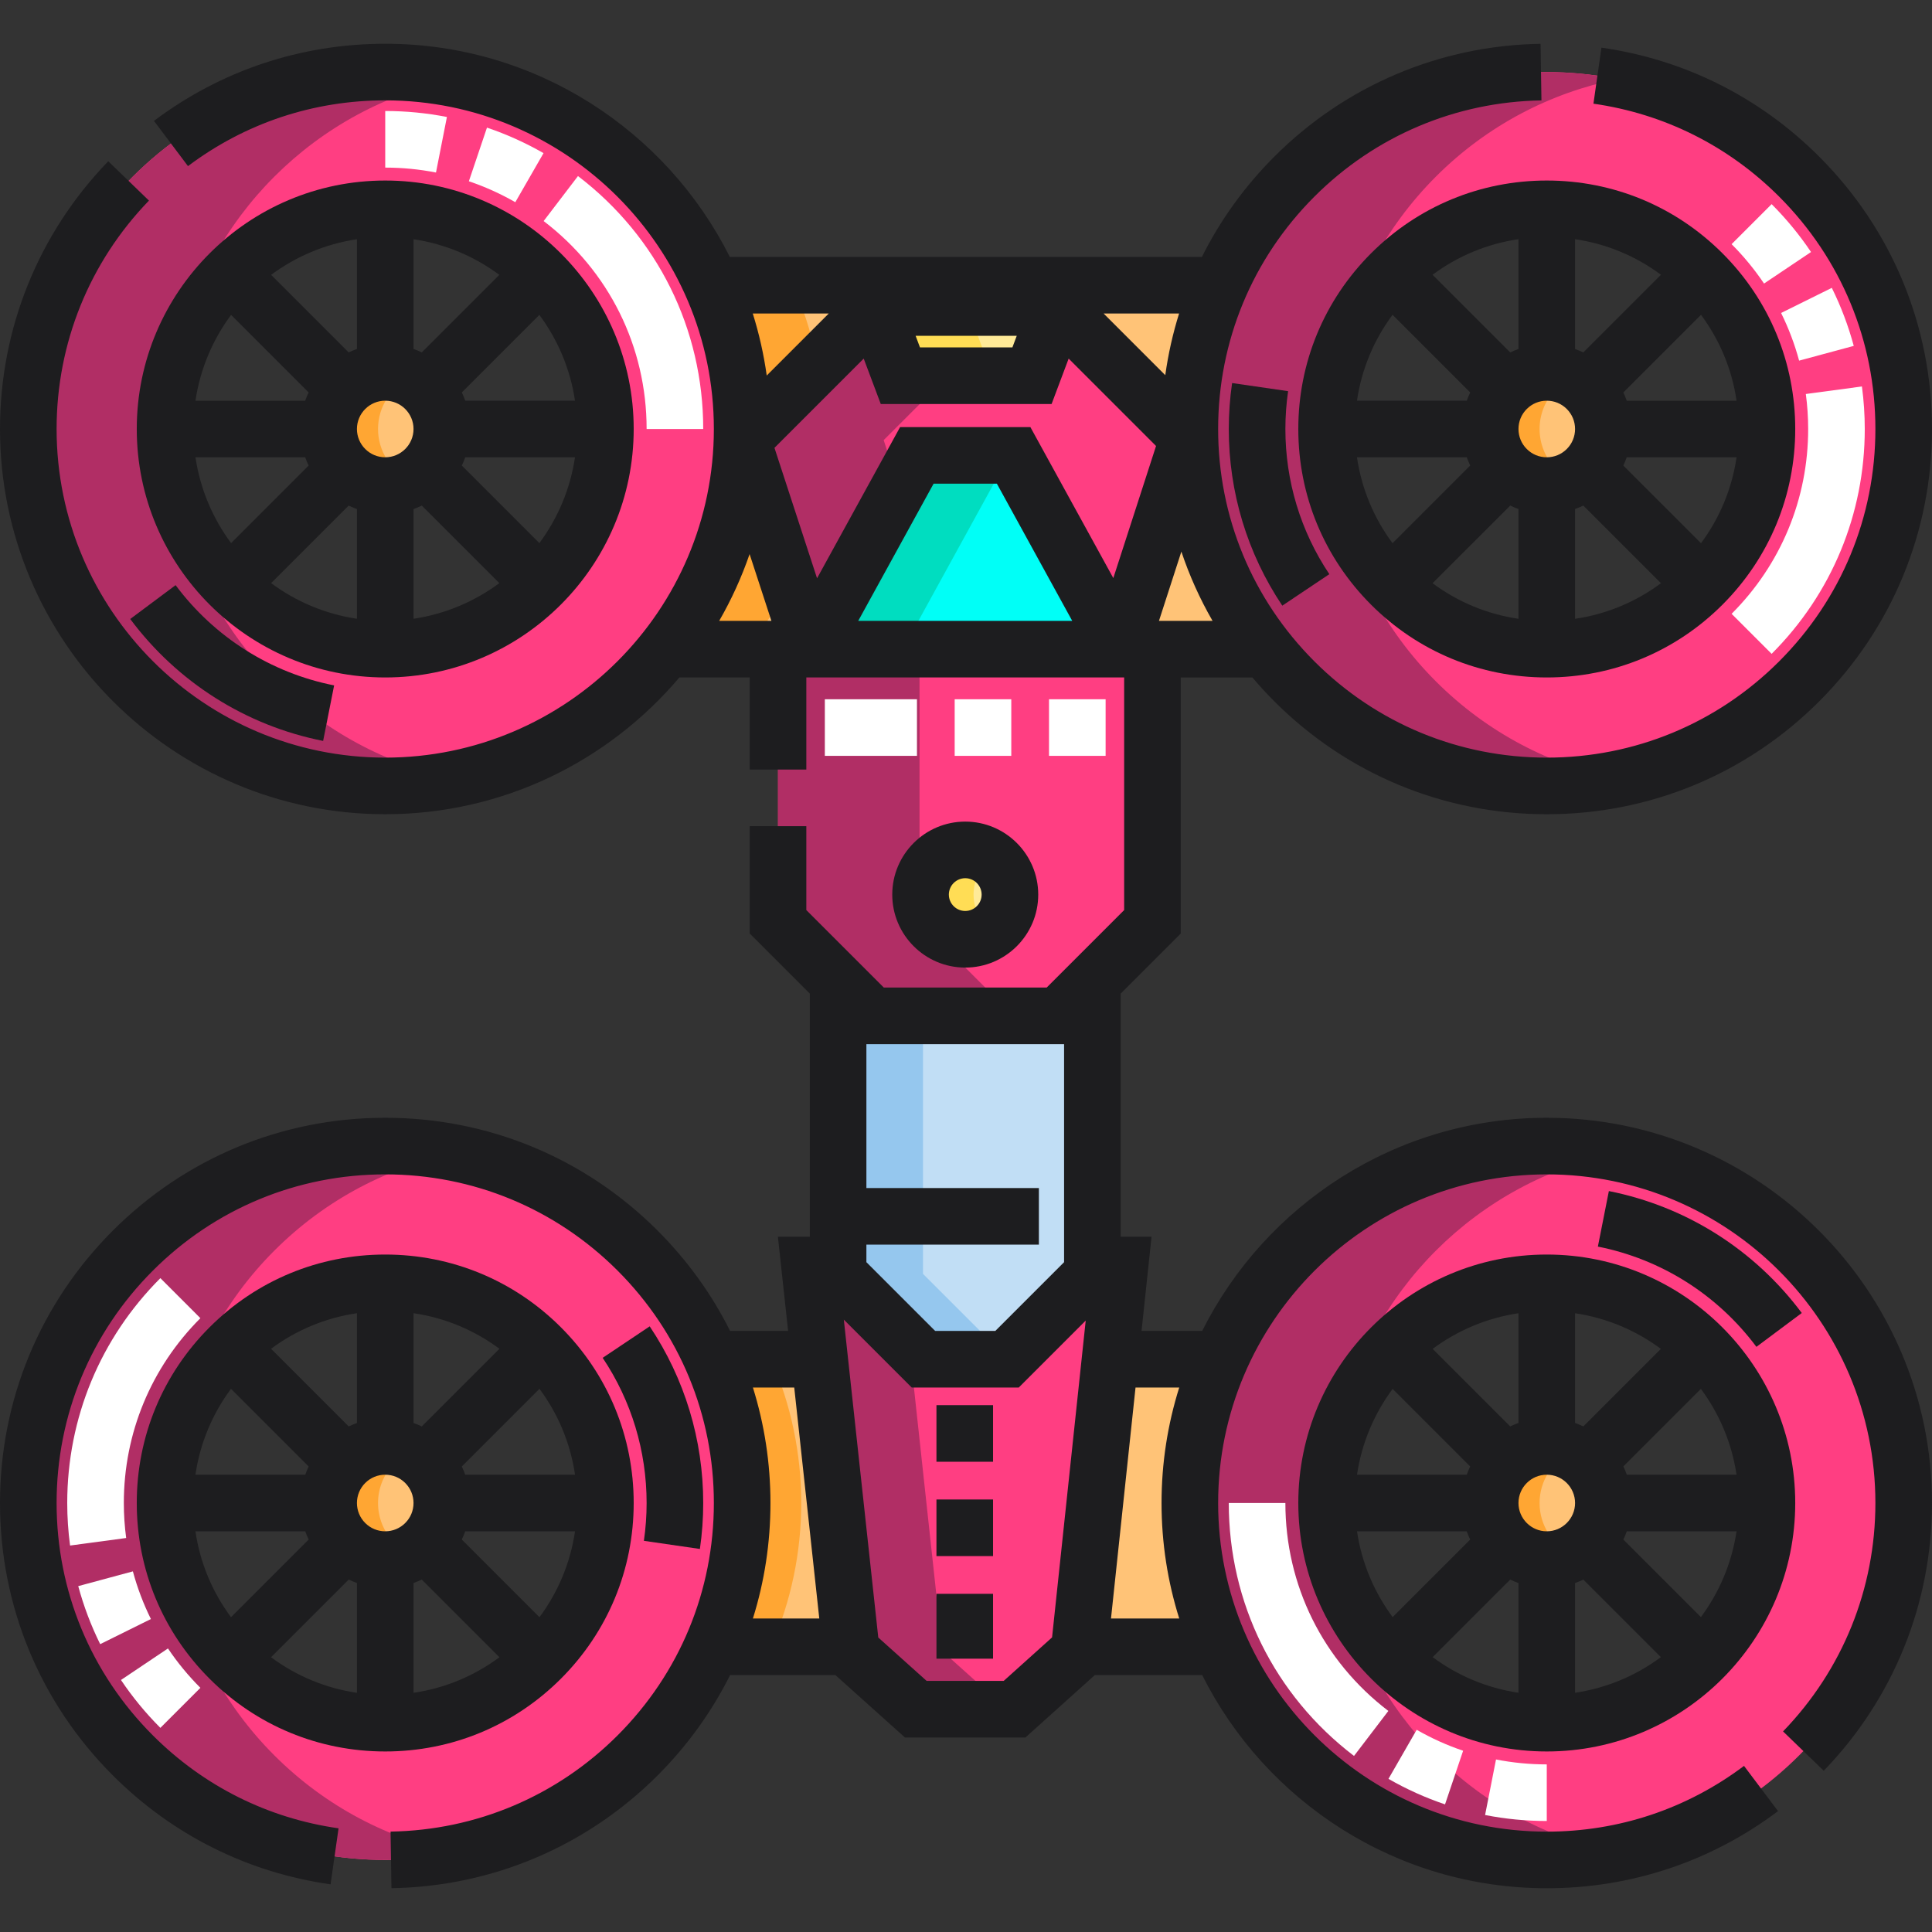
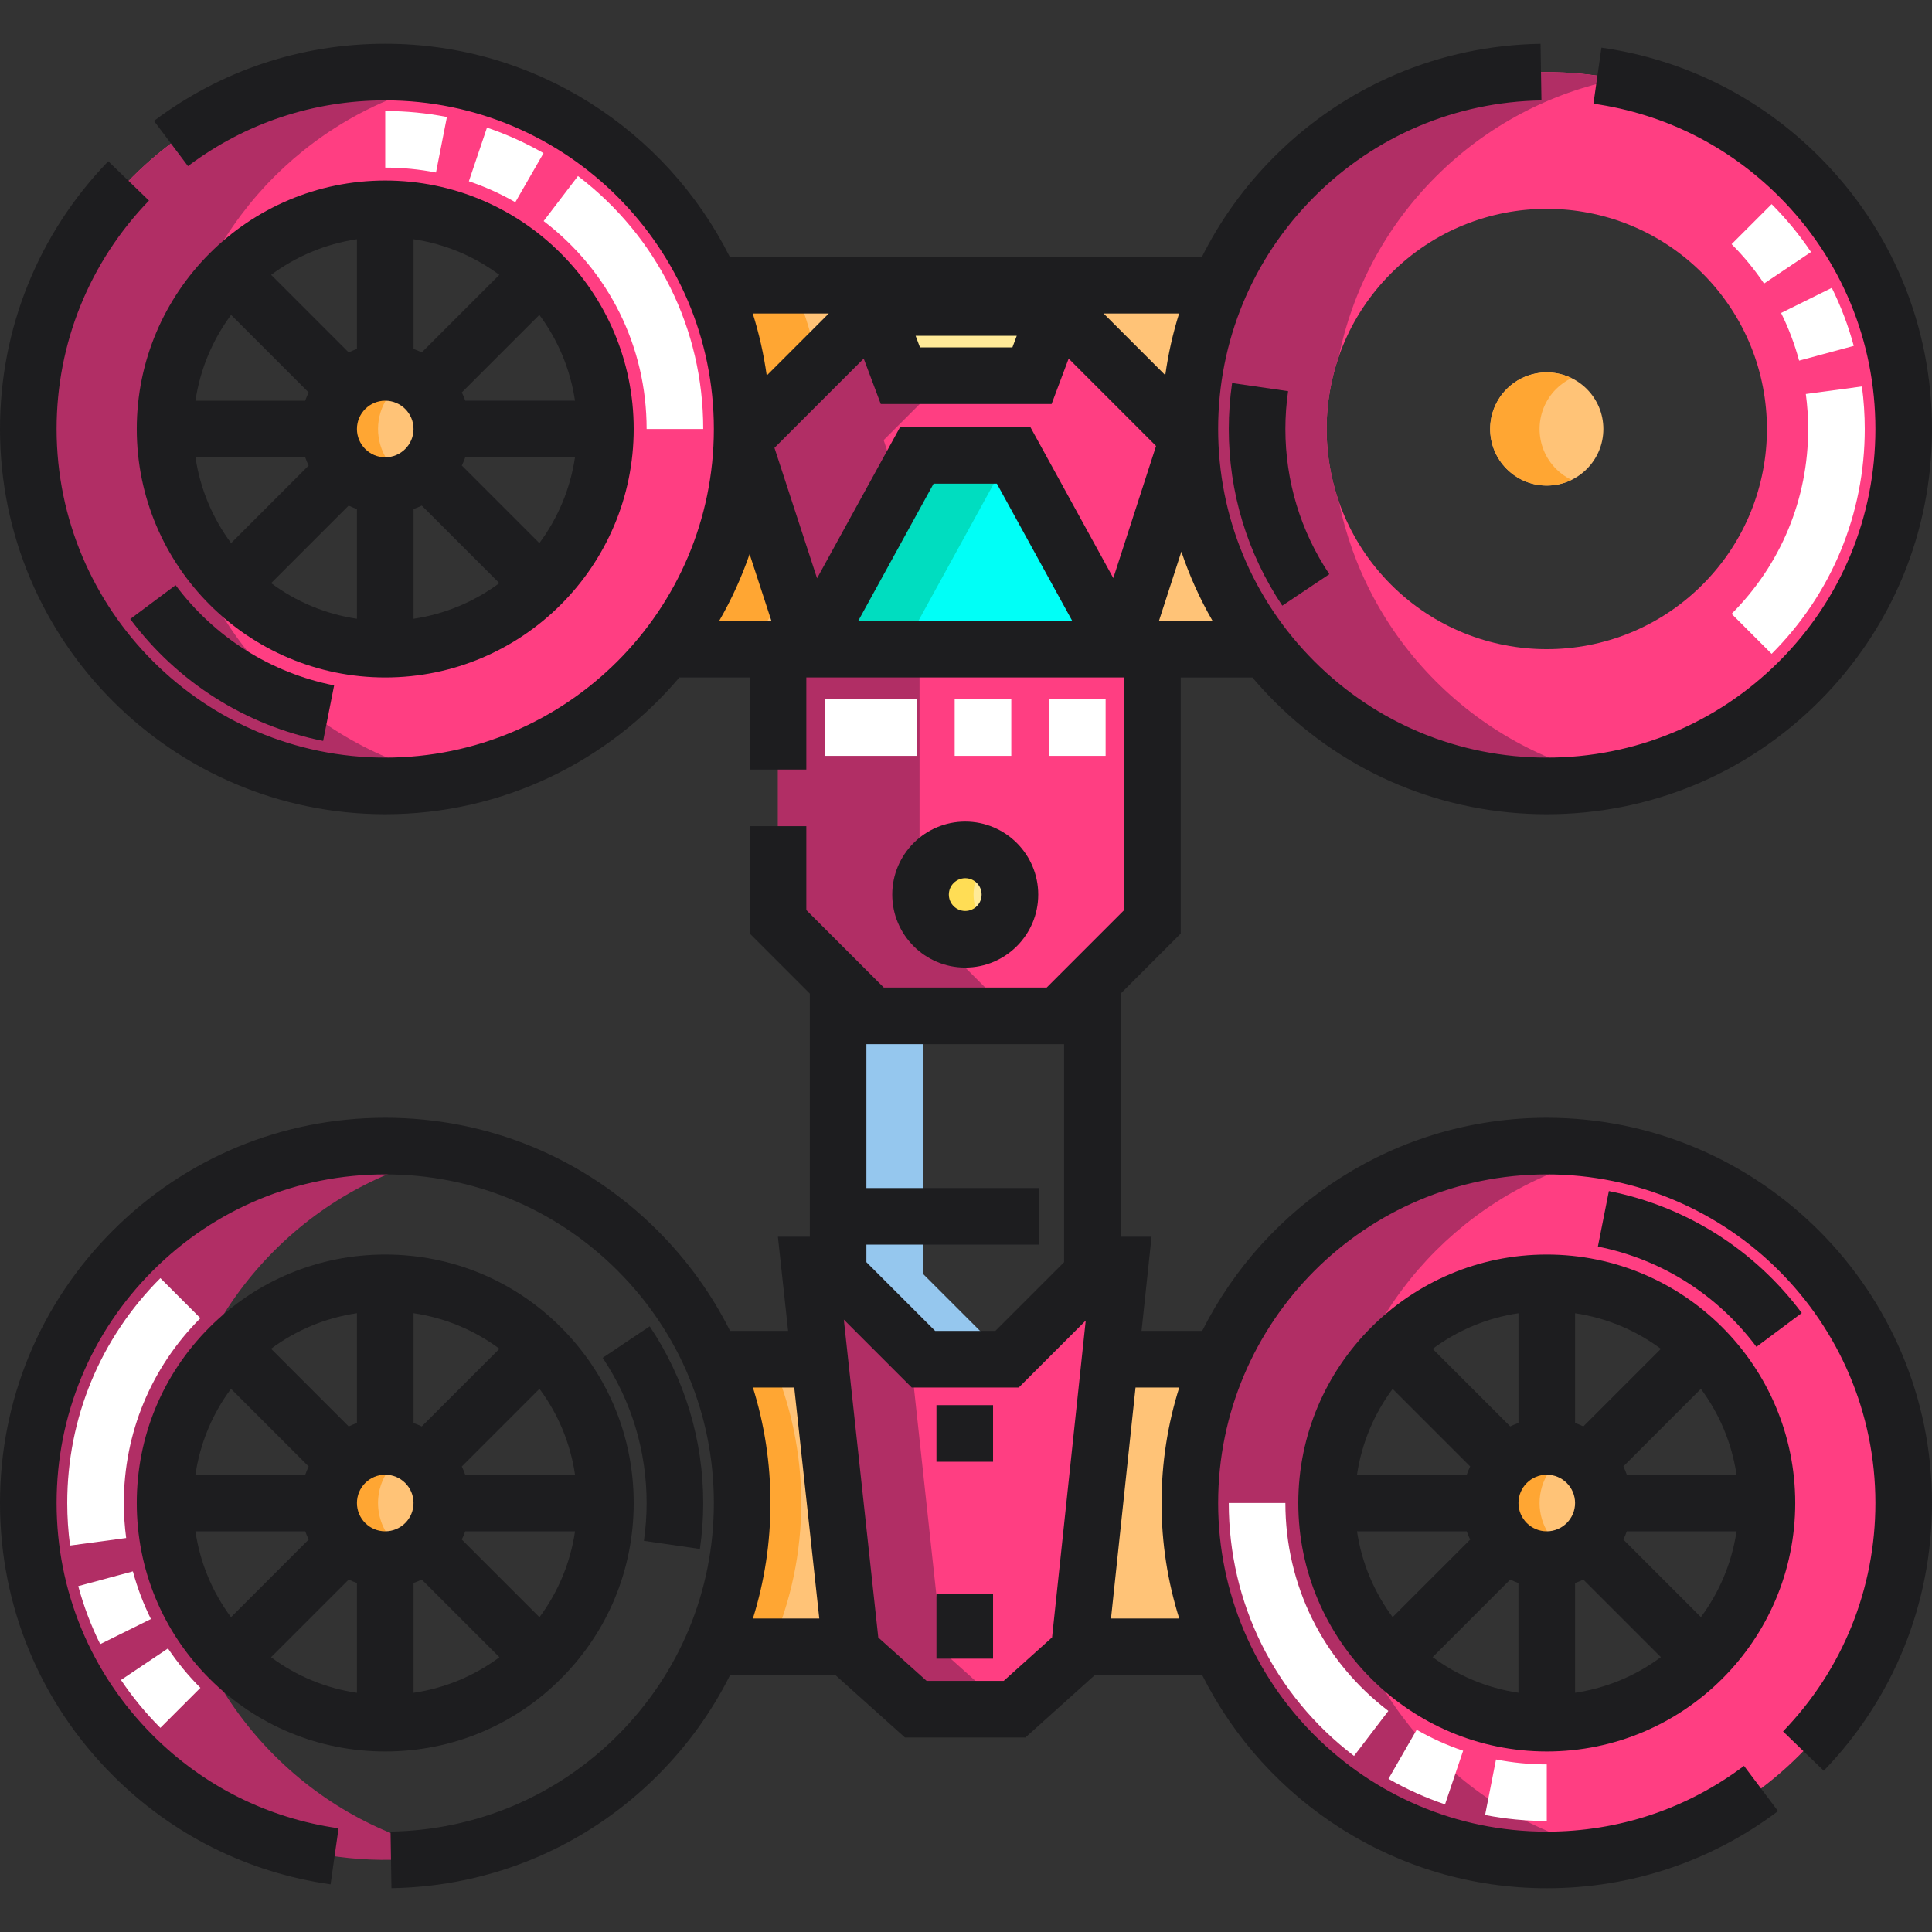
<svg xmlns="http://www.w3.org/2000/svg" version="1.1" id="Capa_1" x="0px" y="0px" viewBox="0 0 512 512" style="enable-background:new 0 0 512 512;" xml:space="preserve">
  <rect x="0" y="0" width="512" height="512" fill="#333333" stroke="none" />
  <path style="fill:#FF3E82;" d="M280.494,269.207h-49.391c-9.731-9.731-15.187-15.187-24.918-24.918v-72.255h99.228v72.255 C295.681,254.02,290.225,259.476,280.494,269.207z" />
  <path style="fill:#FFC377;" d="M335.482,172.034c-21.881-27.843-25.929-65.111-12.145-96.45H188.684 c5.137,11.658,7.996,24.546,7.996,38.104c0,22.015-7.522,42.273-20.134,58.346H335.482z" />
  <path style="fill:#FF3E82;" d="M102.09,19.098c-52.24,0-94.59,42.349-94.59,94.59s42.349,94.59,94.59,94.59 s94.59-42.349,94.59-94.59C196.68,61.448,154.33,19.098,102.09,19.098z M102.09,172.034c-32.224,0-58.346-26.122-58.346-58.346 s26.122-58.346,58.346-58.346s58.346,26.122,58.346,58.346S134.313,172.034,102.09,172.034z" />
  <circle style="fill:#FFC377;" cx="102.09" cy="113.69" r="14.999" />
  <path style="fill:#FF3E82;" d="M476.795,46.803c-36.94-36.94-96.831-36.94-133.77,0c-36.94,36.94-36.94,96.831,0,133.77 s96.831,36.94,133.77,0C513.735,143.634,513.735,83.743,476.795,46.803z M451.167,154.945c-22.786,22.786-59.728,22.786-82.514,0 s-22.786-59.728,0-82.514s59.728-22.786,82.514,0S473.953,132.16,451.167,154.945z" />
  <circle style="fill:#FFC377;" cx="409.91" cy="113.69" r="14.999" />
  <path style="fill:#FF3E82;" d="M409.91,303.722c-52.241,0-94.59,42.349-94.59,94.59s42.349,94.59,94.59,94.59 c52.24,0,94.59-42.349,94.59-94.59S462.151,303.722,409.91,303.722z M409.91,456.658c-32.224,0-58.346-26.122-58.346-58.346 s26.123-58.346,58.346-58.346s58.346,26.122,58.346,58.346C468.256,430.535,442.134,456.658,409.91,456.658z" />
  <circle style="fill:#FFC377;" cx="409.91" cy="398.31" r="14.999" />
-   <path style="fill:#FF3E82;" d="M168.975,331.427c-36.94-36.94-96.831-36.94-133.77,0c-36.94,36.94-36.94,96.831,0,133.77 c36.94,36.94,96.831,36.94,133.77,0S205.915,368.366,168.975,331.427z M143.347,439.569c-22.786,22.786-59.728,22.786-82.514,0 s-22.786-59.728,0-82.514s59.728-22.786,82.514,0C166.132,379.84,166.132,416.783,143.347,439.569z" />
  <circle style="fill:#FFC377;" cx="102.09" cy="398.31" r="14.999" />
  <polygon style="fill:#FF3E82;" points="296.829,172.034 214.769,172.034 196.683,116.635 231.821,81.496 280.276,81.496 314.914,116.134 " />
  <path style="fill:#FFA633;" d="M210.202,75.584h-21.518c5.137,11.658,7.996,24.546,7.996,38.104 c0,22.015-7.522,42.273-20.134,58.346h21.518c12.613-16.073,20.135-36.331,20.135-58.346 C218.198,100.13,215.339,87.242,210.202,75.584z" />
  <polygon style="fill:#B12E65;" points="269.321,81.496 231.821,81.496 196.683,116.635 214.769,172.034 252.269,172.034 234.183,116.635 " />
  <polygon style="fill:#00FFF7;" points="214.765,172.034 242.975,120.681 268.622,120.681 296.829,172.034 " />
  <circle style="fill:#FFEA98;" cx="255.8" cy="237.07" r="11.843" />
  <path style="fill:#FF3E82;" d="M289.493,335.253v2.342c-8.831,8.831-13.782,13.782-22.613,22.614h-22.161 c-8.831-8.831-13.782-13.782-22.614-22.614v-2.341h-7.596l11.097,102.365c6.53,5.86,10.554,9.472,17.084,15.332h26.186 c6.534-5.877,10.554-9.492,17.088-15.369l10.869-102.328h-7.34V335.253z" />
-   <path style="fill:#C1DEF5;" d="M280.494,269.207h-49.391l-8.998-8.998v77.385c8.831,8.831,13.783,13.782,22.614,22.613h22.161 c8.831-8.831,13.782-13.782,22.614-22.613v-77.385L280.494,269.207z" />
  <polygon style="fill:#FFEA98;" points="231.821,81.496 238.61,99.57 273.488,99.57 280.276,81.496 " />
  <g>
    <path style="fill:#FFC377;" d="M225.475,436.416l-8.261-76.208h-28.55c10.654,24.224,10.654,51.984,0,76.208H225.475z" />
    <path style="fill:#FFC377;" d="M294.181,360.208l-8.095,76.208h37.229c-5.137-11.658-7.996-24.546-7.996-38.104 s2.858-26.446,7.996-38.104H294.181z" />
  </g>
  <g>
    <path style="fill:#B12E65;" d="M243.685,244.289v-72.255h-37.5v72.255c9.731,9.731,15.187,15.187,24.918,24.918h37.5 C258.872,259.476,253.416,254.02,243.685,244.289z" />
    <path style="fill:#B12E65;" d="M46.889,132.582c-2.029-5.928-3.146-12.279-3.146-18.894c0-6.615,1.117-12.966,3.146-18.894 c7.527-37.129,36.801-66.363,73.95-73.834c-6.061-1.219-12.33-1.862-18.75-1.862c-52.24,0-94.59,42.349-94.59,94.59 s42.349,94.59,94.59,94.59c6.42,0,12.689-0.643,18.75-1.862C83.69,198.945,54.417,169.712,46.889,132.582z" />
  </g>
  <path style="fill:#FFA633;" d="M100.182,113.688c0-5.933,3.454-11.047,8.453-13.479c-1.98-0.964-4.195-1.519-6.546-1.519 c-8.284,0-14.999,6.715-14.999,14.999c0,8.284,6.715,14.999,14.999,14.999c2.35,0,4.565-0.556,6.546-1.519 C103.636,124.735,100.182,119.622,100.182,113.688z" />
  <path style="fill:#B12E65;" d="M380.525,180.573c-13.565-13.565-22.128-30.227-25.73-47.709c-4.303-12.398-4.303-25.955,0-38.353 c3.603-17.481,12.166-34.144,25.73-47.709c13.675-13.675,30.498-22.274,48.135-25.824c-30.005-6.039-62.371,2.559-85.635,25.824 c-36.94,36.94-36.94,96.831,0,133.77c23.265,23.265,55.63,31.863,85.635,25.824C411.023,202.847,394.2,194.248,380.525,180.573z" />
  <path style="fill:#FFA633;" d="M412.396,124.294c-5.857-5.857-5.857-15.354,0-21.212c1.216-1.216,2.595-2.165,4.06-2.876 c-5.59-2.713-12.51-1.765-17.151,2.876c-5.857,5.857-5.857,15.354,0,21.212c4.641,4.641,11.561,5.59,17.151,2.876 C414.99,126.459,413.612,125.51,412.396,124.294z" />
  <path style="fill:#B12E65;" d="M354.71,417.207c-2.029-5.928-3.146-12.279-3.146-18.895s1.117-12.967,3.146-18.895 c7.527-37.129,36.801-66.362,73.95-73.833c-6.061-1.219-12.33-1.862-18.75-1.862c-52.241,0-94.59,42.349-94.59,94.59 s42.349,94.59,94.59,94.59c6.42,0,12.689-0.643,18.75-1.862C391.511,483.569,362.237,454.336,354.71,417.207z" />
  <path style="fill:#FFA633;" d="M408.002,398.312c0-5.933,3.454-11.047,8.453-13.479c-1.98-0.964-4.195-1.519-6.546-1.519 c-8.284,0-14.999,6.715-14.999,14.999s6.715,14.999,14.999,14.999c2.35,0,4.565-0.556,6.546-1.519 C411.457,409.358,408.002,404.245,408.002,398.312z" />
  <path style="fill:#B12E65;" d="M72.705,465.197c-13.564-13.564-22.127-30.227-25.73-47.708c-4.304-12.398-4.304-25.957,0-38.355 c3.603-17.481,12.166-34.143,25.73-47.707c13.675-13.675,30.498-22.274,48.135-25.824c-30.005-6.039-62.371,2.559-85.635,25.824 c-36.94,36.94-36.94,96.831,0,133.77c23.265,23.265,55.63,31.863,85.635,25.824C103.203,487.471,86.38,478.872,72.705,465.197z" />
  <path style="fill:#FFA633;" d="M104.575,408.917c-5.857-5.857-5.857-15.354,0-21.211c1.217-1.216,2.595-2.165,4.06-2.876 c-5.59-2.713-12.51-1.765-17.151,2.876c-5.857,5.857-5.857,15.354,0,21.211c4.641,4.641,11.561,5.59,17.151,2.876 C107.17,411.083,105.792,410.134,104.575,408.917z" />
  <polygon style="fill:#00DDC0;" points="242.975,120.681 214.766,172.034 239.266,172.034 267.475,120.681 " />
  <path style="fill:#FFDD55;" d="M258,237.075c0-3.908,1.901-7.364,4.821-9.521c-1.966-1.453-4.39-2.322-7.022-2.322 c-6.541,0-11.843,5.302-11.843,11.843s5.302,11.843,11.843,11.843c2.632,0,5.056-0.869,7.022-2.322 C259.901,244.439,258,240.984,258,237.075z" />
  <path style="fill:#B12E65;" d="M240.976,356.466l-18.872-18.872v-2.341h-7.596l11.097,102.365c6.53,5.86,10.554,9.472,17.084,15.332 h24.168c-6.53-5.86-10.554-9.472-17.084-15.332L240.976,356.466z" />
  <path style="fill:#95C7EE;" d="M244.612,337.594v-68.387h-13.509l-8.998-8.998v77.385c8.831,8.831,13.783,13.782,22.614,22.613 h22.161l0.173-0.173C258.332,351.314,253.384,346.366,244.612,337.594z" />
-   <polygon style="fill:#FFDD55;" points="231.821,81.496 238.61,99.57 263.11,99.57 256.321,81.496 " />
  <path style="fill:#FFA633;" d="M204.347,360.208h-15.684c10.654,24.224,10.654,51.984,0,76.208h15.684 C215.001,412.192,215.001,384.431,204.347,360.208z" />
  <g>
    <path style="fill:#FFFFFF;" d="M129.052,33.823l-4.797,14.213c4.26,1.438,8.401,3.306,12.309,5.552l7.477-13.004 C139.283,37.849,134.24,35.575,129.052,33.823z" />
    <path style="fill:#FFFFFF;" d="M102.09,29.417v15c4.526,0,9.053,0.438,13.452,1.304l2.895-14.718 C113.086,29.95,107.586,29.417,102.09,29.417z" />
    <path style="fill:#FFFFFF;" d="M171.361,113.688h15c0-26.502-12.097-50.934-33.189-67.03l-9.1,11.925 C161.415,71.818,171.361,91.903,171.361,113.688z" />
  </g>
  <g>
    <path style="fill:#1D1D1F;" d="M46.532,155.071l-12.021,8.971c12.526,16.787,30.682,28.262,51.122,32.31l2.914-14.714 C71.756,178.313,56.835,168.877,46.532,155.071z" />
    <path style="fill:#1D1D1F;" d="M36.244,113.688c0,36.308,29.538,65.846,65.846,65.846s65.846-29.538,65.846-65.846 s-29.538-65.846-65.846-65.846S36.244,77.381,36.244,113.688z M102.09,121.187c-4.135,0-7.499-3.364-7.499-7.499 c0-4.135,3.364-7.499,7.499-7.499s7.499,3.364,7.499,7.499C109.589,117.823,106.225,121.187,102.09,121.187z M94.59,92.48 c-0.75,0.266-1.482,0.567-2.193,0.908L71.85,72.841c6.554-4.865,14.312-8.19,22.74-9.442V92.48z M81.79,103.995 c-0.341,0.711-0.643,1.444-0.909,2.194h-29.08c1.252-8.428,4.577-16.187,9.442-22.74L81.79,103.995z M80.881,121.188 c0.266,0.75,0.567,1.483,0.908,2.194l-20.546,20.546c-4.865-6.554-8.19-14.312-9.442-22.74 C51.801,121.188,80.881,121.188,80.881,121.188z M92.396,133.989c0.711,0.341,1.444,0.642,2.193,0.908v29.08 c-8.427-1.252-16.186-4.577-22.74-9.442L92.396,133.989z M109.59,134.897c0.75-0.266,1.482-0.567,2.193-0.908l20.547,20.547 c-6.554,4.865-14.313,8.19-22.74,9.442C109.59,163.978,109.59,134.897,109.59,134.897z M122.39,123.382 c0.341-0.711,0.642-1.444,0.908-2.194h29.08c-1.252,8.428-4.577,16.186-9.442,22.74L122.39,123.382z M123.299,106.188 c-0.266-0.75-0.568-1.483-0.909-2.194l20.547-20.546c4.865,6.554,8.19,14.313,9.442,22.74H123.299z M111.783,93.388 c-0.711-0.341-1.444-0.642-2.193-0.908V63.4c8.427,1.252,16.186,4.577,22.74,9.442L111.783,93.388z" />
  </g>
  <g>
    <path style="fill:#FFFFFF;" d="M469.499,173.277c15.917-15.917,24.683-37.079,24.683-59.589c0-3.761-0.254-7.553-0.753-11.272 l-14.867,1.998c0.411,3.06,0.62,6.18,0.62,9.274c0,18.503-7.206,35.899-20.289,48.982L469.499,173.277z" />
    <path style="fill:#FFFFFF;" d="M472.007,82.94c1.995,4.028,3.603,8.279,4.777,12.632l14.482-3.908 c-1.431-5.3-3.388-10.475-5.818-15.381L472.007,82.94z" />
    <path style="fill:#FFFFFF;" d="M458.892,64.706c3.204,3.204,6.096,6.716,8.594,10.439l12.455-8.357 c-3.038-4.529-6.552-8.798-10.441-12.688L458.892,64.706z" />
  </g>
  <g>
    <path style="fill:#1D1D1F;" d="M326.519,101.51c-0.584,4.021-0.88,8.114-0.88,12.163c0,16.776,4.904,32.97,14.183,46.831 l12.465-8.344c-7.62-11.384-11.647-24.692-11.647-38.487c0-3.331,0.243-6.698,0.724-10.008L326.519,101.51z" />
-     <path style="fill:#1D1D1F;" d="M409.91,47.842c-17.588,0-34.124,6.849-46.56,19.286c-12.437,12.436-19.286,28.971-19.286,46.56 c0,17.59,6.85,34.126,19.286,46.562c12.438,12.436,28.973,19.285,46.56,19.285c17.588,0,34.124-6.849,46.561-19.286 s19.285-28.972,19.285-46.56s-6.849-34.124-19.286-46.561C444.032,54.691,427.497,47.842,409.91,47.842z M409.91,121.187 c-2.002,0-3.886-0.78-5.302-2.196s-2.196-3.299-2.196-5.303c0-2.002,0.78-3.886,2.196-5.302s3.299-2.196,5.302-2.196 c2.002,0,3.886,0.78,5.302,2.196s2.196,3.299,2.196,5.303c0,2.002-0.78,3.886-2.196,5.303 C413.795,120.407,411.912,121.187,409.91,121.187z M419.594,93.397c-0.712-0.34-1.44-0.642-2.184-0.905V63.389 c8.273,1.216,16.054,4.439,22.763,9.429L419.594,93.397z M402.41,92.492c-0.744,0.263-1.472,0.564-2.184,0.905l-20.58-20.58 c6.709-4.99,14.49-8.213,22.764-9.429L402.41,92.492L402.41,92.492z M389.62,104.004c-0.34,0.712-0.642,1.44-0.905,2.184h-29.104 c1.216-8.273,4.438-16.054,9.429-22.764L389.62,104.004z M388.715,121.188c0.263,0.744,0.564,1.472,0.905,2.184l-20.58,20.58 c-4.99-6.709-8.213-14.49-9.428-22.764C359.612,121.188,388.715,121.188,388.715,121.188z M400.226,133.979 c0.712,0.34,1.44,0.642,2.184,0.905v29.104c-8.273-1.216-16.053-4.439-22.763-9.429L400.226,133.979z M417.41,134.884 c0.744-0.263,1.472-0.564,2.184-0.905l20.579,20.579c-6.709,4.99-14.49,8.213-22.764,9.429v-29.103H417.41z M430.201,123.372 c0.34-0.712,0.642-1.44,0.905-2.184h29.104c-1.216,8.273-4.439,16.054-9.429,22.763L430.201,123.372z M431.106,106.188 c-0.263-0.744-0.564-1.472-0.905-2.184l20.579-20.579c4.99,6.71,8.213,14.491,9.429,22.764h-29.103V106.188z" />
    <path style="fill:#1D1D1F;" d="M409.91,296.222c-39.912,0-74.541,23.025-91.319,56.486H302.52l2.651-24.955h-8.179v-64.436 l15.92-15.921v-67.861h18.98c1.846,2.18,3.786,4.299,5.83,6.342c19.283,19.283,44.92,29.902,72.188,29.902 s52.905-10.619,72.188-29.902C501.381,166.594,512,140.957,512,113.688c0-27.27-10.619-52.907-29.901-72.188 c-15.753-15.753-35.707-25.737-57.704-28.874l-2.117,14.85c18.757,2.675,35.775,11.192,49.215,24.631 C487.941,68.555,497,90.425,497,113.688c0,23.262-9.059,45.132-25.509,61.582c-16.449,16.449-38.319,25.508-61.581,25.508 s-45.132-9.059-61.582-25.508c-16.449-16.449-25.508-38.319-25.508-61.582c0-23.262,9.059-45.132,25.509-61.582 c16.076-16.077,37.445-25.132,60.172-25.497l-0.24-14.998c-26.643,0.428-51.693,11.042-70.539,29.888 c-7.902,7.902-14.346,16.873-19.204,26.584H193.409c-16.778-33.461-51.407-56.486-91.319-56.486c-0.001,0-0.001,0-0.002,0 c-22.307,0-43.5,7.067-61.285,20.436l9.014,11.99c15.166-11.4,33.242-17.426,52.273-17.426c48.021,0,87.09,39.068,87.09,87.09 c0,48.021-39.068,87.09-87.09,87.09S15,161.71,15,113.688c0-22.711,8.691-44.208,24.474-60.53L28.69,42.732 C10.189,61.867,0,87.066,0,113.688c0,56.292,45.797,102.09,102.09,102.09c31.221,0,59.208-14.092,77.95-36.244h18.645v24.409h15 v-24.409h84.228v61.648l-20.524,20.524H234.21l-20.525-20.524v-22.239h-15v28.452l15.92,15.919v64.438h-8.453l2.705,24.955h-15.374 c-4.858-9.712-11.302-18.682-19.204-26.584c-19.283-19.283-44.92-29.902-72.188-29.902s-52.905,10.619-72.188,29.902 C10.619,345.406,0,371.043,0,398.312c0,27.27,10.619,52.907,29.901,72.188c15.753,15.753,35.707,25.737,57.704,28.874l2.117-14.85 c-18.757-2.675-35.775-11.192-49.215-24.631C24.059,443.445,15,421.575,15,398.312c0-23.262,9.059-45.132,25.509-61.582 c16.449-16.449,38.319-25.508,61.581-25.508s45.132,9.059,61.582,25.508c16.449,16.449,25.508,38.319,25.508,61.582 c0,23.262-9.059,45.132-25.509,61.582c-16.076,16.077-37.445,25.132-60.172,25.497l0.24,14.998 c26.643-0.428,51.693-11.042,70.539-29.888c7.902-7.902,14.346-16.873,19.204-26.584h27.912l18.423,16.534h31.935l18.383-16.534 h28.456c16.778,33.461,51.408,56.486,91.319,56.486c0.001,0,0.001,0,0.002,0c22.307,0,43.5-7.067,61.285-20.436l-9.014-11.99 c-15.166,11.4-33.242,17.426-52.273,17.426c-48.021,0-87.09-39.068-87.09-87.09c0-48.021,39.068-87.09,87.09-87.09 S497,350.29,497,398.312c0,22.711-8.691,44.208-24.474,60.53l10.783,10.427c18.501-19.135,28.69-44.334,28.69-70.957 C512,342.019,466.203,296.222,409.91,296.222z M307.138,164.534l5.939-18.357c2.132,6.375,4.898,12.519,8.262,18.357H307.138z M205.241,118.683l23.652-23.653l4.522,12.039h45.268l4.522-12.039l23.161,23.162l-11.325,35.006L273.06,113.18h-34.522 l-22.011,40.07L205.241,118.683z M269.448,88.996l-1.154,3.074h-24.49l-1.154-3.074H269.448z M308.81,99.423l-16.339-16.339h20 C310.81,88.393,309.584,93.853,308.81,99.423z M219.626,83.084l-16.435,16.435c-0.786-5.637-2.03-11.129-3.7-16.435H219.626z M190.593,164.534c3.223-5.589,5.929-11.511,8.059-17.699l5.778,17.699H190.593z M227.442,164.534l19.97-36.354h16.772 l19.968,36.354H227.442z M281.992,276.707v57.781l-18.22,18.22h-15.947l-18.221-18.22v-4.644h45.71v-15h-45.71v-38.137H281.992z M199.53,428.916c3.058-9.777,4.65-20.067,4.65-30.604c0-10.537-1.592-20.828-4.65-30.604h10.953l4.43,40.86l2.206,20.348H199.53z M265.998,445.45h-20.437l-12.81-11.496l-8.231-75.939l-0.575-5.307l0,0l-0.324-2.991l17.991,17.991h28.373l17.741-17.741 l-6.269,59.024l-2.649,24.937L265.998,445.45z M294.426,428.916l6.501-61.208h11.582c-3.044,9.666-4.688,19.946-4.688,30.604 s1.645,20.938,4.688,30.604H294.426z" />
  </g>
  <g>
    <path style="fill:#FFFFFF;" d="M340.639,398.312h-15c0,26.502,12.097,50.934,33.189,67.03l9.1-11.925 C350.585,440.182,340.639,420.097,340.639,398.312z" />
    <path style="fill:#FFFFFF;" d="M382.948,478.177l4.797-14.213c-4.26-1.438-8.401-3.306-12.309-5.552l-7.477,13.004 C372.717,474.151,377.76,476.425,382.948,478.177z" />
    <path style="fill:#FFFFFF;" d="M409.91,482.583v-15c-4.526,0-9.053-0.438-13.452-1.304l-2.895,14.718 C398.914,482.05,404.414,482.583,409.91,482.583z" />
  </g>
  <g>
    <path style="fill:#1D1D1F;" d="M465.468,356.929l12.021-8.971c-12.526-16.787-30.682-28.262-51.122-32.31l-2.914,14.714 C440.244,333.688,455.165,343.123,465.468,356.929z" />
    <path style="fill:#1D1D1F;" d="M475.756,398.312c0-36.308-29.538-65.846-65.846-65.846s-65.846,29.538-65.846,65.846 s29.538,65.846,65.846,65.846S475.756,434.619,475.756,398.312z M409.91,390.813c4.135,0,7.499,3.364,7.499,7.499 s-3.364,7.499-7.499,7.499s-7.499-3.364-7.499-7.499S405.775,390.813,409.91,390.813z M417.41,419.52 c0.75-0.266,1.482-0.567,2.193-0.908l20.547,20.547c-6.554,4.865-14.312,8.19-22.74,9.442V419.52z M430.21,408.005 c0.341-0.711,0.643-1.444,0.909-2.194h29.08c-1.252,8.428-4.577,16.187-9.442,22.74L430.21,408.005z M431.119,390.812 c-0.266-0.75-0.567-1.483-0.908-2.194l20.546-20.546c4.865,6.554,8.19,14.312,9.442,22.74H431.119z M419.604,378.011 c-0.711-0.341-1.444-0.642-2.193-0.908v-29.08c8.427,1.252,16.186,4.577,22.74,9.442L419.604,378.011z M402.41,377.103 c-0.75,0.266-1.482,0.567-2.193,0.908l-20.547-20.547c6.554-4.865,14.313-8.19,22.74-9.442V377.103z M389.61,388.618 c-0.341,0.711-0.642,1.444-0.908,2.194h-29.08c1.252-8.428,4.577-16.186,9.442-22.74L389.61,388.618z M388.701,405.812 c0.266,0.75,0.568,1.483,0.909,2.194l-20.547,20.546c-4.865-6.554-8.19-14.313-9.442-22.74H388.701z M400.217,418.612 c0.711,0.341,1.444,0.642,2.193,0.908v29.08c-8.427-1.252-16.186-4.577-22.74-9.442L400.217,418.612z" />
  </g>
  <g>
    <path style="fill:#FFFFFF;" d="M42.501,338.723c-15.917,15.917-24.683,37.079-24.683,59.589c0,3.761,0.254,7.553,0.753,11.272 l14.867-1.998c-0.411-3.06-0.62-6.18-0.62-9.274c0-18.503,7.206-35.899,20.289-48.982L42.501,338.723z" />
    <path style="fill:#FFFFFF;" d="M53.108,447.294c-3.204-3.204-6.096-6.716-8.594-10.439l-12.455,8.357 c3.038,4.529,6.552,8.798,10.441,12.688L53.108,447.294z" />
    <path style="fill:#FFFFFF;" d="M39.993,429.06c-1.995-4.028-3.603-8.279-4.777-12.632l-14.482,3.908 c1.431,5.3,3.388,10.475,5.818,15.381L39.993,429.06z" />
  </g>
  <g>
    <path style="fill:#1D1D1F;" d="M185.481,410.49c0.584-4.021,0.88-8.114,0.88-12.163c0-16.776-4.904-32.97-14.183-46.831 l-12.465,8.344c7.62,11.384,11.647,24.692,11.647,38.487c0,3.331-0.243,6.698-0.724,10.008L185.481,410.49z" />
    <path style="fill:#1D1D1F;" d="M102.09,464.158c17.588,0,34.124-6.849,46.56-19.286c12.437-12.436,19.286-28.971,19.286-46.56 c0-17.59-6.85-34.126-19.286-46.562c-12.438-12.436-28.973-19.285-46.56-19.285c-17.588,0-34.124,6.849-46.561,19.286 s-19.285,28.972-19.285,46.56s6.849,34.124,19.286,46.561C67.968,457.309,84.503,464.158,102.09,464.158z M102.09,390.813 c2.002,0,3.886,0.78,5.302,2.196s2.196,3.299,2.196,5.303c0,2.002-0.78,3.886-2.196,5.302s-3.299,2.196-5.302,2.196 c-2.002,0-3.886-0.78-5.302-2.196s-2.196-3.299-2.196-5.303c0-2.002,0.78-3.886,2.196-5.303 C98.205,391.593,100.088,390.813,102.09,390.813z M92.406,418.603c0.712,0.34,1.44,0.642,2.184,0.905v29.104 c-8.273-1.216-16.054-4.439-22.763-9.429L92.406,418.603z M109.59,419.508c0.744-0.263,1.472-0.564,2.184-0.905l20.58,20.58 c-6.709,4.99-14.49,8.213-22.764,9.429C109.59,448.612,109.59,419.508,109.59,419.508z M122.38,407.996 c0.34-0.712,0.642-1.44,0.905-2.184h29.104c-1.216,8.273-4.438,16.054-9.429,22.764L122.38,407.996z M123.285,390.812 c-0.263-0.744-0.564-1.472-0.905-2.184l20.58-20.58c4.99,6.709,8.213,14.49,9.428,22.764L123.285,390.812L123.285,390.812z M111.774,378.021c-0.712-0.34-1.44-0.642-2.184-0.905v-29.104c8.273,1.216,16.053,4.439,22.763,9.429L111.774,378.021z M94.59,377.116c-0.744,0.263-1.472,0.564-2.184,0.905l-20.579-20.579c6.709-4.99,14.49-8.213,22.764-9.429L94.59,377.116 L94.59,377.116z M81.799,388.628c-0.34,0.712-0.642,1.44-0.905,2.184H51.791c1.216-8.273,4.439-16.054,9.429-22.763L81.799,388.628 z M80.894,405.812c0.263,0.744,0.564,1.472,0.905,2.184L61.22,428.575c-4.99-6.71-8.213-14.491-9.429-22.764h29.103V405.812z" />
    <path style="fill:#1D1D1F;" d="M236.456,237.076c0,10.666,8.677,19.343,19.343,19.343s19.343-8.677,19.343-19.343 s-8.677-19.343-19.343-19.343S236.456,226.41,236.456,237.076z M255.799,232.732c2.395,0,4.343,1.948,4.343,4.343 s-1.948,4.343-4.343,4.343s-4.343-1.948-4.343-4.343C251.456,234.681,253.404,232.732,255.799,232.732z" />
    <rect x="248.17" y="372.38" style="fill:#1D1D1F;" width="15" height="15" />
    <rect x="248.17" y="422.38" style="fill:#1D1D1F;" width="15" height="17.188" />
-     <rect x="248.17" y="397.38" style="fill:#1D1D1F;" width="15" height="15" />
  </g>
  <g>
    <rect x="278" y="185.31" style="fill:#FFFFFF;" width="15" height="15" />
    <rect x="218.59" y="185.31" style="fill:#FFFFFF;" width="24.414" height="15" />
    <rect x="253" y="185.31" style="fill:#FFFFFF;" width="15" height="15" />
  </g>
  <g> </g>
  <g> </g>
  <g> </g>
  <g> </g>
  <g> </g>
  <g> </g>
  <g> </g>
  <g> </g>
  <g> </g>
  <g> </g>
  <g> </g>
  <g> </g>
  <g> </g>
  <g> </g>
  <g> </g>
</svg>